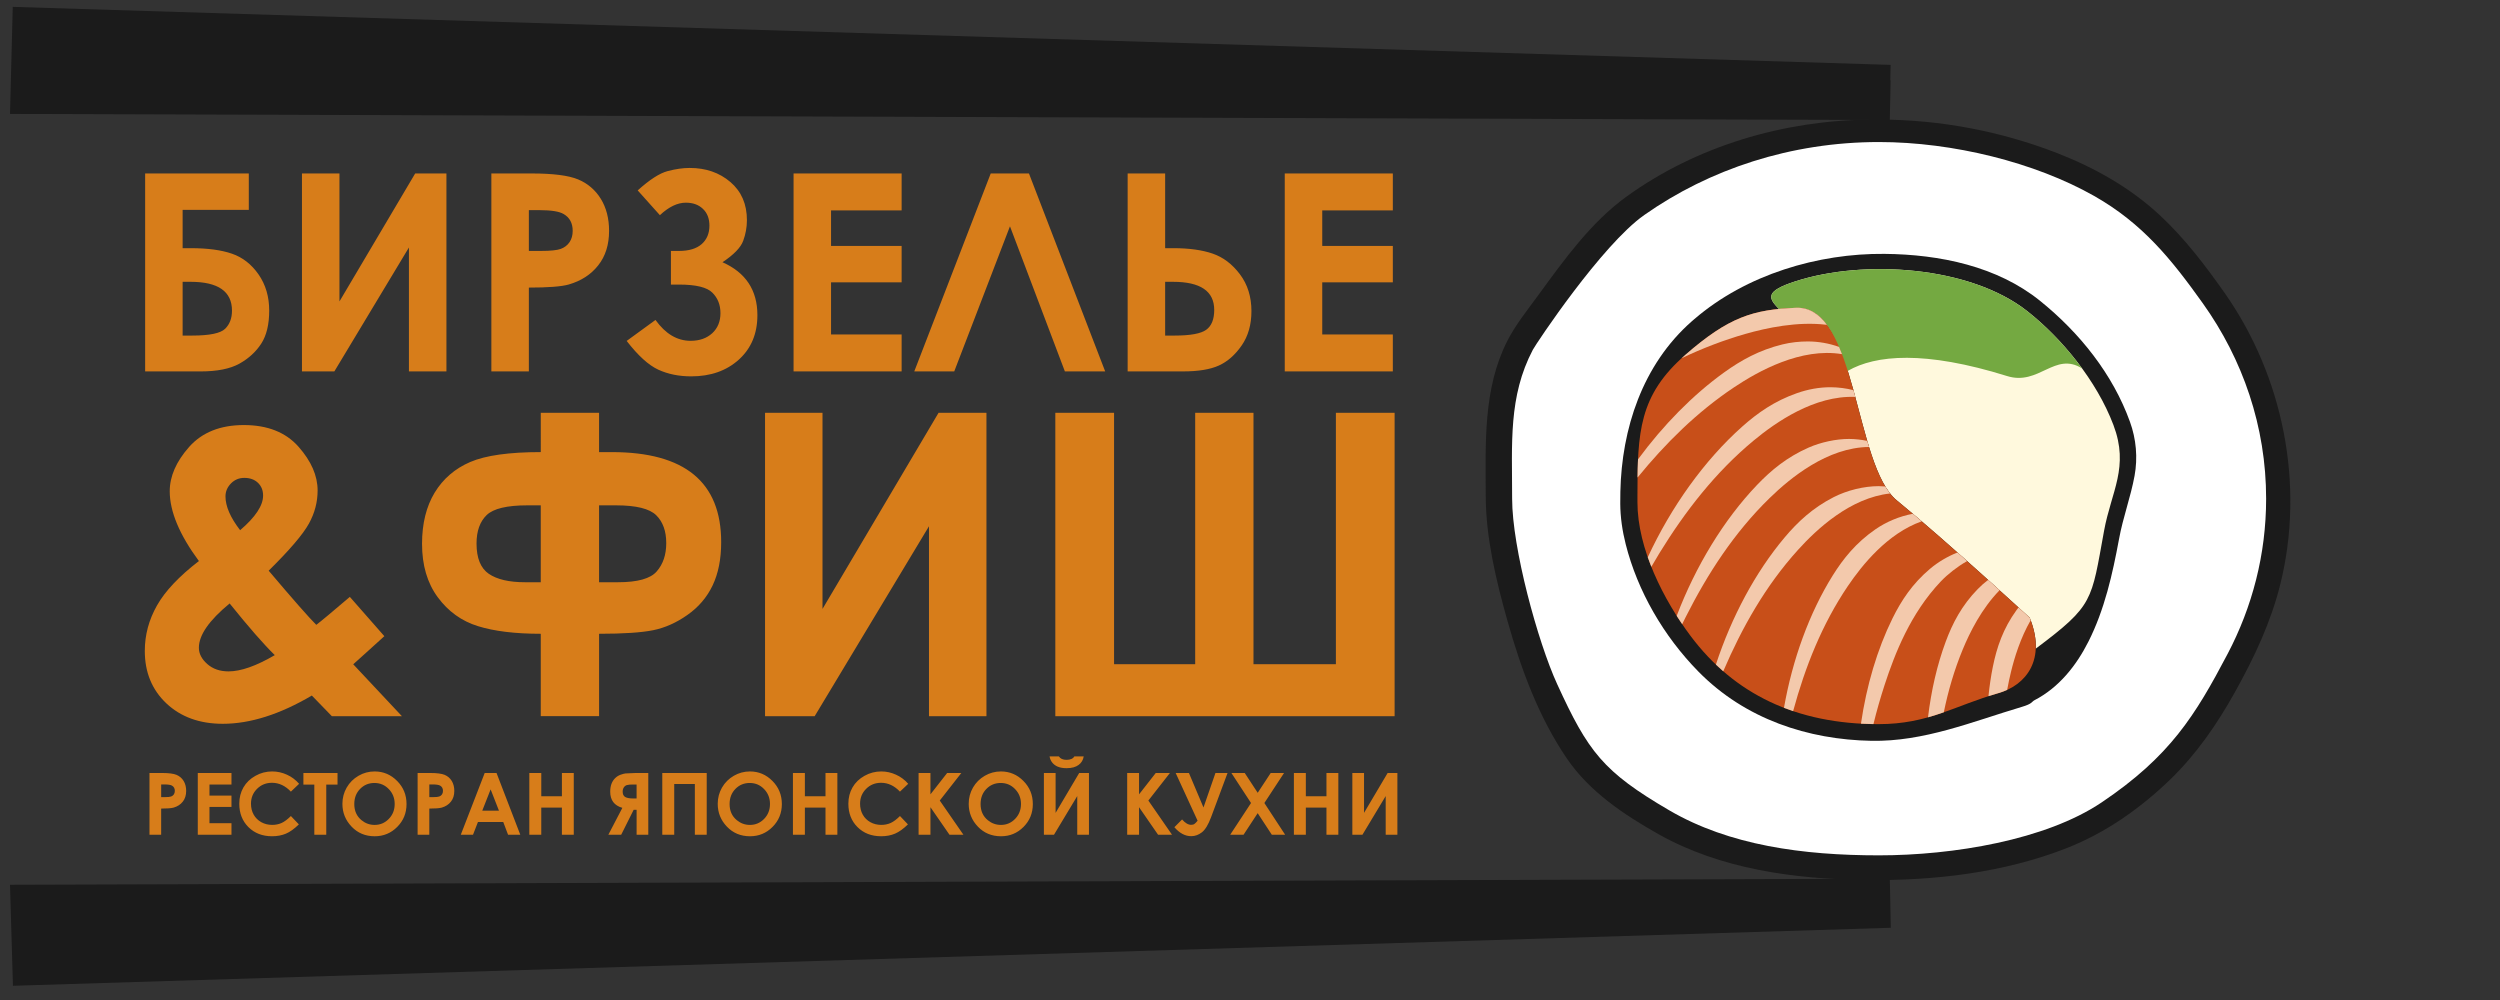
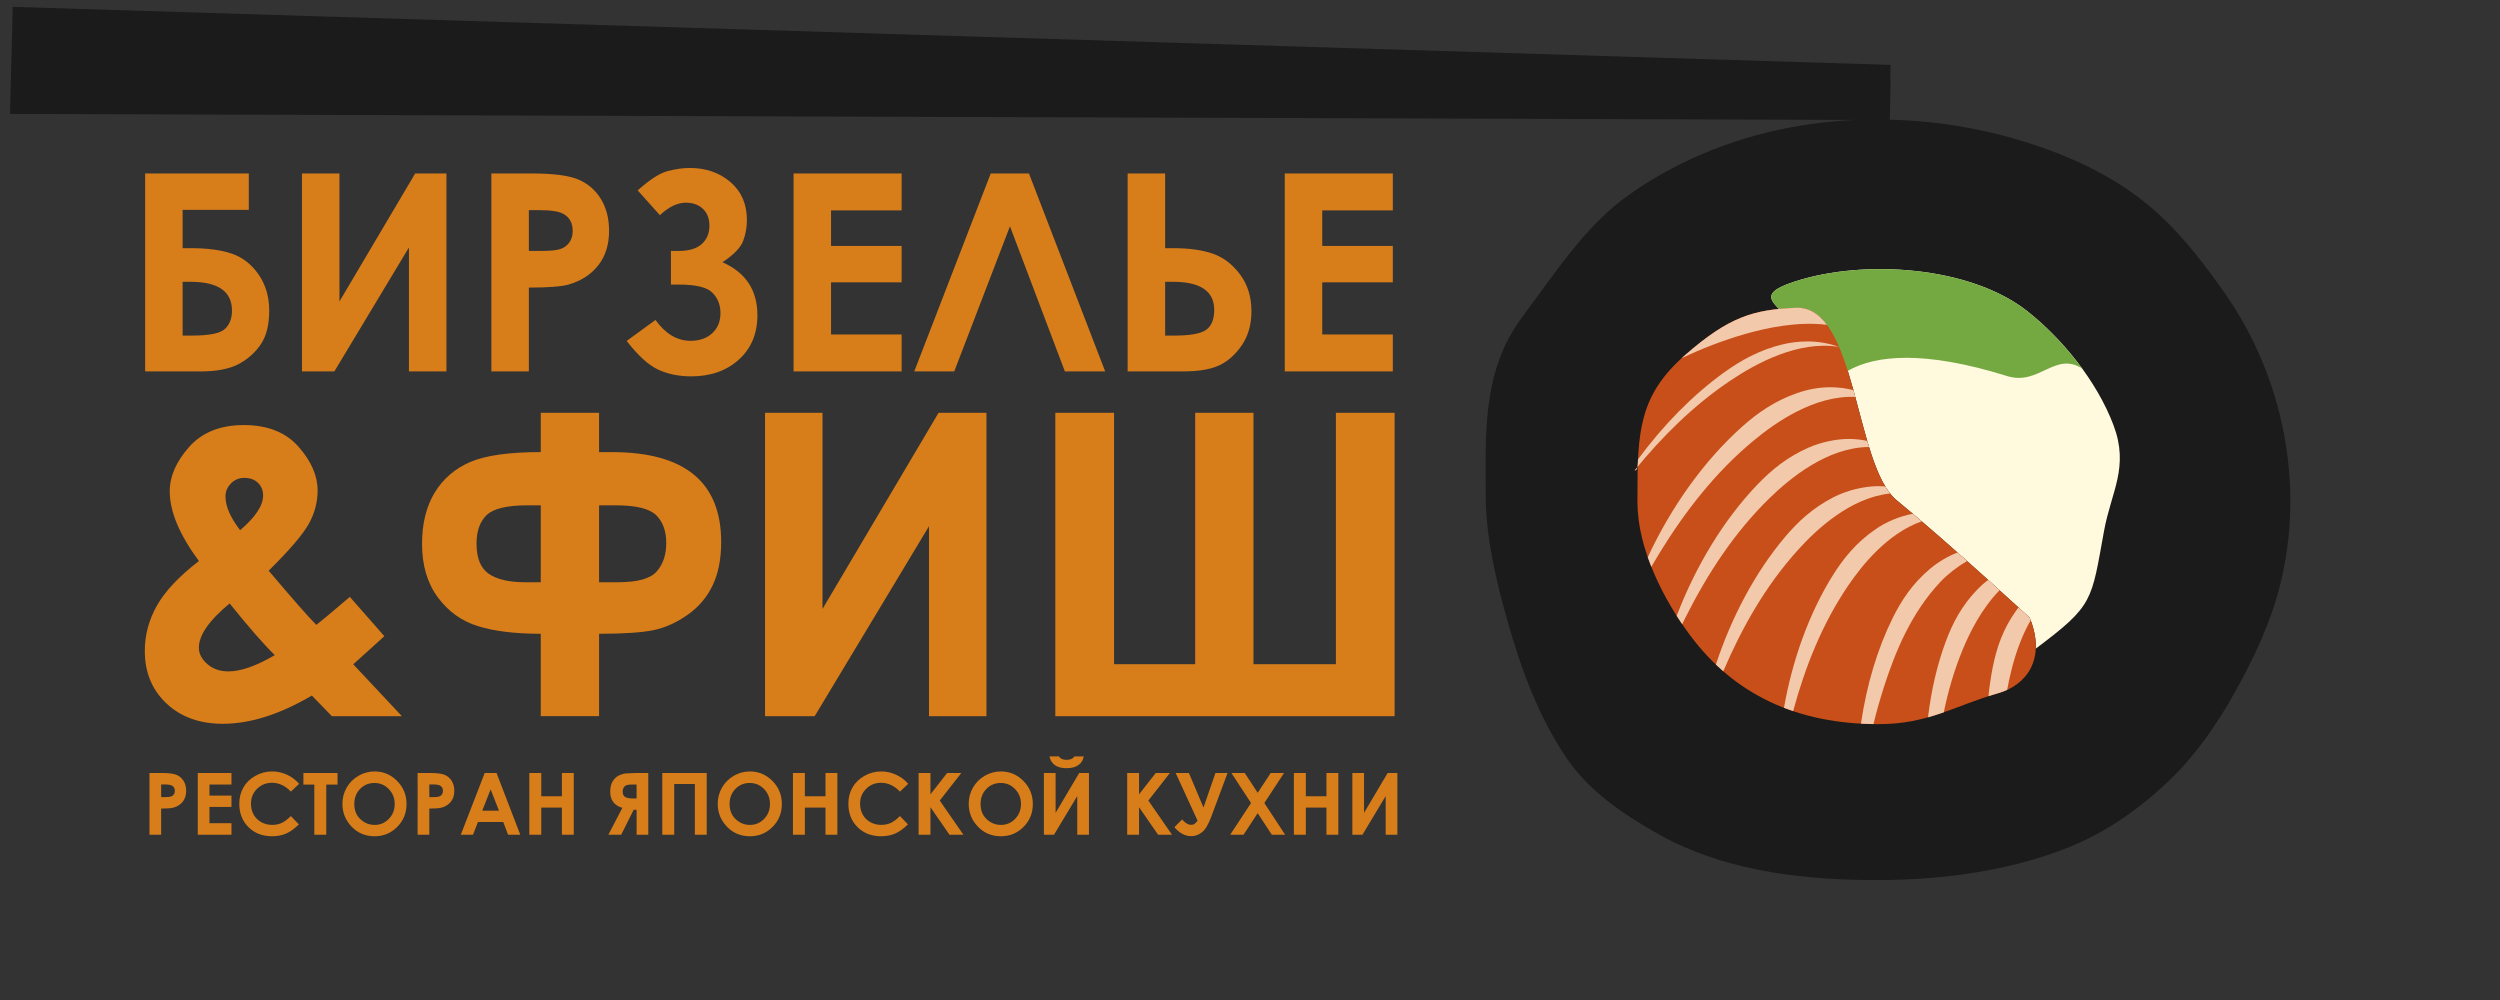
<svg xmlns="http://www.w3.org/2000/svg" version="1.1" id="Слой_1" x="0px" y="0px" width="250px" height="100px" viewBox="0 0 250 100" enable-background="new 0 0 250 100" xml:space="preserve">
  <rect x="0" y="0" width="250" height="100" fill="#333333" stroke="none" />
  <path fill-rule="evenodd" clip-rule="evenodd" fill="#1B1B1B" d="M188.032,11.957c6.014,0.02,12.042,1.162,17.671,3.348  c3.771,1.466,7.346,3.474,10.33,6.264c2.446,2.287,4.491,4.967,6.435,7.731c5.852,8.335,8.027,19.14,5.573,29.086  c-0.938,3.81-2.623,7.381-4.547,10.825c-1.773,3.188-3.859,6.222-6.503,8.77c-2.977,2.867-6.416,5.288-10.242,6.798  c-6.368,2.516-13.381,3.306-20.12,3.224c-7.207-0.089-14.6-1.094-20.815-4.604c-3.462-1.956-6.872-4.244-9.117-7.534  c-2.864-4.201-4.609-9.024-5.945-13.759c-1.155-4.089-2.169-8.367-2.179-12.504c-0.014-5.291-0.271-10.727,2.152-15.499  c0.816-1.604,1.963-3.027,3.051-4.516c2.652-3.631,5.319-7.364,8.898-9.945c6.967-5.026,15.653-7.615,24.41-7.685  C187.399,11.954,187.715,11.957,188.032,11.957z" />
  <path fill-rule="evenodd" clip-rule="evenodd" fill="#D77D1A" d="M34.984,59.688l3.451,3.93l-1.563,1.416l-1.549,1.394l4.866,5.189  h-7.006l-2-2.063c-3.19,1.88-6.162,2.825-8.901,2.825c-2.324,0-4.204-0.684-5.647-2.043c-1.437-1.358-2.155-3.106-2.155-5.241  c0-1.61,0.409-3.125,1.226-4.562c0.81-1.431,2.211-2.908,4.183-4.43c-1.943-2.627-2.916-4.958-2.916-6.979  c0-1.493,0.648-2.971,1.937-4.429c1.295-1.457,3.12-2.19,5.471-2.19c2.374,0,4.197,0.726,5.472,2.169s1.908,2.902,1.908,4.374  c0,1.155-0.288,2.26-0.873,3.317c-0.585,1.063-1.922,2.634-4.021,4.703c2.458,2.902,4.042,4.704,4.76,5.416  C32.062,62.16,33.182,61.225,34.984,59.688L34.984,59.688z M24.013,53.02c1.528-1.31,2.296-2.457,2.296-3.465  c0-0.52-0.169-0.943-0.514-1.274c-0.346-0.332-0.803-0.493-1.366-0.493c-0.521,0-0.965,0.183-1.332,0.556  c-0.366,0.374-0.549,0.803-0.549,1.296C22.548,50.625,23.034,51.752,24.013,53.02L24.013,53.02z M27.478,65.512  c-1.07-1.042-2.577-2.76-4.514-5.167c-2.049,1.689-3.077,3.161-3.077,4.43c0,0.592,0.282,1.134,0.838,1.626  c0.563,0.493,1.268,0.738,2.127,0.738C24.083,67.139,25.625,66.597,27.478,65.512L27.478,65.512z M59.907,41.28v3.931h1.281  c7.289,0,10.93,3,10.93,9c0,1.703-0.289,3.147-0.859,4.337s-1.408,2.169-2.514,2.944c-1.105,0.781-2.247,1.288-3.422,1.527  c-1.176,0.24-2.979,0.359-5.415,0.359v8.238h-5.832v-8.238c-2.549,0-4.64-0.253-6.274-0.761c-1.641-0.508-2.979-1.472-4.028-2.895  c-1.049-1.422-1.57-3.203-1.57-5.345c0-2.021,0.423-3.725,1.261-5.113c0.845-1.386,2.028-2.408,3.57-3.07  c1.535-0.655,3.887-0.985,7.042-0.985V41.28H59.907L59.907,41.28z M54.075,50.534H52.73c-2.035,0-3.387,0.325-4.063,0.972  c-0.676,0.654-1.014,1.6-1.014,2.845c0,1.458,0.409,2.472,1.232,3.035c0.824,0.557,2.028,0.838,3.613,0.838h1.577V50.534  L54.075,50.534z M59.907,50.534v7.69H61.8c1.951,0,3.247-0.358,3.874-1.084c0.634-0.726,0.951-1.669,0.951-2.831  c0-1.19-0.331-2.12-1-2.782c-0.669-0.661-2.007-0.993-4.028-0.993H59.907L59.907,50.534z M98.645,41.28v30.337h-5.747V52.626  L81.469,71.617h-4.965V41.28h5.747v19.612L93.856,41.28H98.645L98.645,41.28z M119.518,66.421V41.28h5.831v25.141h8.24V41.28h5.872  v30.337h-33.929V41.28h5.874v25.141H119.518z" />
  <path fill-rule="evenodd" clip-rule="evenodd" fill="#D77D1A" d="M14.948,77.299h1.247c0.675,0,1.161,0.063,1.459,0.187  c0.297,0.126,0.534,0.326,0.706,0.604c0.171,0.28,0.257,0.611,0.257,1.003c0,0.431-0.113,0.79-0.339,1.074  c-0.226,0.285-0.532,0.483-0.92,0.595c-0.228,0.064-0.642,0.097-1.242,0.097v2.614h-1.168V77.299L14.948,77.299z M16.116,79.713  h0.377c0.296,0,0.501-0.02,0.617-0.062c0.116-0.042,0.207-0.111,0.274-0.208c0.065-0.099,0.099-0.216,0.099-0.354  c0-0.239-0.093-0.415-0.279-0.524c-0.135-0.082-0.387-0.121-0.754-0.121h-0.333V79.713L16.116,79.713z M19.778,77.299h3.37v1.151  h-2.201v1.109h2.201v1.134h-2.201v1.624h2.201v1.154h-3.37V77.299L19.778,77.299z M29.911,78.381l-0.823,0.783  c-0.561-0.59-1.189-0.885-1.89-0.885c-0.59,0-1.088,0.201-1.493,0.604c-0.405,0.403-0.607,0.898-0.607,1.488  c0,0.411,0.091,0.777,0.27,1.094c0.179,0.319,0.433,0.569,0.759,0.753c0.328,0.181,0.691,0.272,1.093,0.272  c0.341,0,0.653-0.064,0.936-0.19c0.284-0.129,0.594-0.359,0.933-0.696l0.797,0.835c-0.455,0.445-0.887,0.755-1.292,0.926  c-0.406,0.173-0.87,0.26-1.39,0.26c-0.96,0-1.746-0.305-2.358-0.911c-0.611-0.609-0.917-1.389-0.917-2.34  c0-0.616,0.139-1.161,0.418-1.639c0.278-0.48,0.676-0.864,1.196-1.153c0.518-0.293,1.077-0.438,1.677-0.438  c0.508,0,0.999,0.108,1.472,0.324C29.164,77.681,29.571,77.987,29.911,78.381L29.911,78.381z M30.34,77.299h3.412v1.162h-1.126  v5.011h-1.194v-5.011H30.34V77.299L30.34,77.299z M37.461,77.144c0.872,0,1.623,0.316,2.25,0.95  c0.629,0.632,0.942,1.401,0.942,2.311c0,0.901-0.309,1.663-0.93,2.285c-0.619,0.624-1.371,0.936-2.255,0.936  c-0.926,0-1.696-0.322-2.307-0.961c-0.614-0.641-0.92-1.401-0.92-2.282c0-0.59,0.143-1.132,0.428-1.627  c0.286-0.495,0.678-0.886,1.176-1.176C36.347,77.289,36.885,77.144,37.461,77.144L37.461,77.144z M37.444,78.297  c-0.569,0-1.047,0.198-1.434,0.595c-0.388,0.398-0.582,0.9-0.582,1.515c0,0.681,0.244,1.224,0.732,1.619  c0.379,0.31,0.814,0.466,1.305,0.466c0.555,0,1.028-0.203,1.417-0.604c0.391-0.403,0.586-0.898,0.586-1.49  c0-0.587-0.196-1.084-0.59-1.49C38.485,78.5,38.007,78.297,37.444,78.297L37.444,78.297z M41.761,77.299h1.248  c0.674,0,1.16,0.063,1.458,0.187c0.298,0.126,0.535,0.326,0.706,0.604c0.172,0.28,0.258,0.611,0.258,1.003  c0,0.431-0.113,0.79-0.339,1.074c-0.225,0.285-0.532,0.483-0.919,0.595c-0.228,0.064-0.642,0.097-1.242,0.097v2.614h-1.169V77.299  L41.761,77.299z M42.931,79.713h0.377c0.296,0,0.501-0.02,0.617-0.062c0.117-0.042,0.207-0.111,0.274-0.208  c0.066-0.099,0.099-0.216,0.099-0.354c0-0.239-0.093-0.415-0.279-0.524c-0.135-0.082-0.387-0.121-0.754-0.121h-0.333V79.713  L42.931,79.713z M48.47,77.299h1.183l2.375,6.173h-1.222l-0.481-1.272h-2.53l-0.493,1.272h-1.222L48.47,77.299L48.47,77.299z   M49.063,78.938l-0.836,2.127h1.668L49.063,78.938L49.063,78.938z M52.933,77.299h1.195v2.33h2.063v-2.33h1.186v6.173H56.19v-2.709  h-2.063v2.709h-1.195V77.299L52.933,77.299z M64.829,77.299v6.173h-1.169v-2.493h-0.293l-1.247,2.493h-1.284l1.4-2.687  c-0.81-0.23-1.215-0.77-1.215-1.614c0-0.302,0.043-0.564,0.127-0.787c0.086-0.223,0.206-0.413,0.365-0.567  c0.158-0.155,0.34-0.27,0.549-0.344c0.207-0.074,0.372-0.116,0.495-0.129c0.123-0.01,0.466-0.024,1.027-0.045H64.829L64.829,77.299z   M63.659,79.845V78.45h-0.322c-0.293,0-0.506,0.018-0.635,0.055c-0.127,0.032-0.233,0.109-0.313,0.226  c-0.082,0.116-0.122,0.26-0.122,0.431c0,0.253,0.081,0.431,0.243,0.532c0.163,0.099,0.423,0.151,0.779,0.151H63.659L63.659,79.845z   M66.228,77.299h4.443v6.173h-1.186v-5.073h-2.063v5.073h-1.194V77.299L66.228,77.299z M74.992,77.144  c0.872,0,1.623,0.316,2.25,0.95c0.629,0.632,0.943,1.401,0.943,2.311c0,0.901-0.31,1.663-0.93,2.285  c-0.619,0.624-1.371,0.936-2.255,0.936c-0.927,0-1.697-0.322-2.308-0.961c-0.613-0.641-0.92-1.401-0.92-2.282  c0-0.59,0.144-1.132,0.428-1.627c0.286-0.495,0.678-0.886,1.176-1.176C73.877,77.289,74.416,77.144,74.992,77.144L74.992,77.144z   M74.975,78.297c-0.569,0-1.047,0.198-1.434,0.595c-0.388,0.398-0.582,0.9-0.582,1.515c0,0.681,0.243,1.224,0.732,1.619  c0.38,0.31,0.814,0.466,1.305,0.466c0.554,0,1.027-0.203,1.417-0.604c0.391-0.403,0.585-0.898,0.585-1.49  c0-0.587-0.196-1.084-0.59-1.49C76.017,78.5,75.538,78.297,74.975,78.297L74.975,78.297z M79.293,77.299h1.194v2.33h2.063v-2.33  h1.186v6.173H82.55v-2.709h-2.063v2.709h-1.194V77.299L79.293,77.299z M90.82,78.381l-0.824,0.783  c-0.561-0.59-1.189-0.885-1.89-0.885c-0.59,0-1.088,0.201-1.492,0.604c-0.405,0.403-0.607,0.898-0.607,1.488  c0,0.411,0.09,0.777,0.269,1.094c0.179,0.319,0.433,0.569,0.759,0.753c0.328,0.181,0.692,0.272,1.093,0.272  c0.341,0,0.653-0.064,0.936-0.19c0.284-0.129,0.594-0.359,0.933-0.696l0.797,0.835c-0.455,0.445-0.886,0.755-1.292,0.926  c-0.405,0.173-0.87,0.26-1.39,0.26c-0.96,0-1.747-0.305-2.358-0.911c-0.612-0.609-0.917-1.389-0.917-2.34  c0-0.616,0.139-1.161,0.418-1.639c0.278-0.48,0.676-0.864,1.196-1.153c0.519-0.293,1.078-0.438,1.678-0.438  c0.508,0,0.998,0.108,1.47,0.324C90.072,77.681,90.479,77.987,90.82,78.381L90.82,78.381z M91.859,77.299h1.186v2.135l1.67-2.135  h1.417l-2.156,2.756l2.365,3.417h-1.394l-1.902-2.751v2.751h-1.186V77.299L91.859,77.299z M100.09,77.144  c0.872,0,1.624,0.316,2.25,0.95c0.629,0.632,0.943,1.401,0.943,2.311c0,0.901-0.309,1.663-0.929,2.285  c-0.619,0.624-1.372,0.936-2.255,0.936c-0.927,0-1.697-0.322-2.308-0.961c-0.613-0.641-0.92-1.401-0.92-2.282  c0-0.59,0.144-1.132,0.428-1.627c0.286-0.495,0.678-0.886,1.176-1.176C98.976,77.289,99.514,77.144,100.09,77.144L100.09,77.144z   M100.073,78.297c-0.569,0-1.047,0.198-1.434,0.595c-0.388,0.398-0.581,0.9-0.581,1.515c0,0.681,0.243,1.224,0.731,1.619  c0.38,0.31,0.814,0.466,1.306,0.466c0.555,0,1.027-0.203,1.416-0.604c0.391-0.403,0.587-0.898,0.587-1.49  c0-0.587-0.197-1.084-0.591-1.49C101.115,78.5,100.636,78.297,100.073,78.297L100.073,78.297z M108.895,77.299v6.173h-1.17v-3.865  l-2.325,3.865h-1.01v-6.173h1.17v3.989l2.36-3.989H108.895L108.895,77.299z M104.958,75.641h0.928  c0.073,0.114,0.173,0.2,0.303,0.258c0.129,0.057,0.289,0.086,0.474,0.086c0.189,0,0.361-0.034,0.514-0.102  c0.101-0.044,0.188-0.126,0.264-0.242h0.929c-0.053,0.354-0.223,0.642-0.51,0.854c-0.286,0.215-0.686,0.324-1.201,0.324  c-0.347,0-0.635-0.05-0.869-0.146c-0.234-0.097-0.421-0.232-0.564-0.413C105.084,76.081,104.994,75.876,104.958,75.641  L104.958,75.641z M112.718,77.299h1.187v2.135l1.67-2.135h1.416l-2.155,2.756l2.365,3.417h-1.394l-1.901-2.751v2.751h-1.187V77.299  L112.718,77.299z M119.76,82.072l-2.194-4.773h1.326l1.457,3.449l1.196-3.449h1.209l-1.646,4.422  c-0.282,0.753-0.589,1.258-0.921,1.513c-0.332,0.256-0.686,0.384-1.061,0.384c-0.611,0-1.175-0.299-1.689-0.898l0.772-0.774  c0.307,0.358,0.61,0.537,0.91,0.537c0.134,0,0.245-0.03,0.331-0.095C119.537,82.322,119.64,82.219,119.76,82.072L119.76,82.072z   M123.14,77.299h1.334l1.297,1.981l1.3-1.981h1.334l-1.968,3.001l2.077,3.172h-1.333l-1.412-2.156l-1.413,2.156h-1.335l2.082-3.172  L123.14,77.299L123.14,77.299z M129.389,77.299h1.194v2.33h2.063v-2.33h1.187v6.173h-1.187v-2.709h-2.063v2.709h-1.194V77.299  L129.389,77.299z M139.738,77.299v6.173h-1.168v-3.865l-2.325,3.865h-1.01v-6.173h1.168v3.989l2.361-3.989H139.738z" />
  <polygon fill-rule="evenodd" clip-rule="evenodd" fill="#1B1B1B" points="1,11.393 188.981,12.003 189.062,8.04 189.029,8.039   189.062,6.487 1.275,0.687 " />
-   <polygon fill-rule="evenodd" clip-rule="evenodd" fill="#1B1B1B" points="1,88.478 188.981,87.866 189.001,88.814 189.061,91.83   189.08,92.778 1.294,98.579 " />
  <path fill-rule="evenodd" clip-rule="evenodd" fill="#D77D1A" d="M14.514,37.141V17.346H24.88v3.64h-6.617v3.832h0.828  c1.677,0,3.046,0.184,4.107,0.552c1.066,0.367,1.953,1.061,2.66,2.077c0.708,1.02,1.062,2.224,1.062,3.616  c0,1.378-0.266,2.481-0.795,3.299c-0.533,0.823-1.263,1.489-2.191,2.008c-0.933,0.515-2.219,0.772-3.864,0.772H14.514L14.514,37.141  z M18.263,28.181v5.376h0.951c1.733,0,2.831-0.225,3.295-0.676c0.459-0.446,0.689-1.052,0.689-1.815  c0-1.925-1.383-2.885-4.149-2.885H18.263L18.263,28.181z M44.643,17.346v19.795h-3.75V24.748l-7.458,12.393h-3.239V17.346h3.75  v12.797l7.572-12.797H44.643L44.643,17.346z M49.136,17.346h4.002c2.164,0,3.722,0.197,4.677,0.597  c0.956,0.4,1.714,1.048,2.266,1.939c0.551,0.891,0.827,1.962,0.827,3.211c0,1.383-0.364,2.532-1.089,3.446  c-0.722,0.915-1.706,1.553-2.95,1.912c-0.731,0.207-2.059,0.308-3.983,0.308v8.381h-3.75V17.346L49.136,17.346z M52.886,25.093  h1.208c0.952,0,1.608-0.068,1.98-0.202c0.373-0.137,0.662-0.358,0.878-0.67c0.211-0.313,0.317-0.689,0.317-1.135  c0-0.768-0.299-1.328-0.896-1.677c-0.432-0.262-1.241-0.395-2.417-0.395h-1.07V25.093L52.886,25.093z M65.549,31.994  c0.997,1.392,2.169,2.087,3.51,2.087c0.891,0,1.613-0.253,2.165-0.759c0.546-0.505,0.822-1.176,0.822-2.012  c0-0.822-0.267-1.502-0.805-2.04c-0.537-0.542-1.649-0.813-3.335-0.813h-0.813v-3.364h0.808c0.997,0,1.751-0.229,2.271-0.685  c0.514-0.459,0.771-1.071,0.771-1.842c0-0.708-0.216-1.269-0.648-1.677c-0.427-0.414-0.997-0.621-1.709-0.621  c-0.841,0-1.709,0.418-2.596,1.25l-2.219-2.477c1.19-1.075,2.187-1.718,2.987-1.929c0.799-0.212,1.539-0.317,2.21-0.317  c1.617,0,2.973,0.469,4.075,1.41c1.099,0.942,1.649,2.21,1.649,3.809c0,0.708-0.124,1.397-0.372,2.068  c-0.249,0.675-0.938,1.388-2.072,2.141c2.33,1.034,3.492,2.798,3.492,5.293c0,1.843-0.616,3.322-1.852,4.443  c-1.236,1.117-2.826,1.677-4.765,1.677c-1.223,0-2.321-0.222-3.29-0.667c-0.969-0.446-2.026-1.401-3.166-2.876L65.549,31.994  L65.549,31.994z M79.356,17.346h10.807v3.694h-7.058v3.556h7.058v3.639h-7.058v5.211h7.058v3.694H79.356V17.346L79.356,17.346z   M106.488,37.141l-5.491-14.511l-5.573,14.511h-3.997l7.646-19.795h3.822l7.623,19.795H106.488L106.488,37.141z M112.765,37.141  V17.346h3.75v7.471h0.822c1.577,0,2.891,0.184,3.938,0.547c1.048,0.363,1.958,1.052,2.721,2.068c0.767,1.02,1.148,2.247,1.148,3.68  c0,1.355-0.327,2.504-0.984,3.446c-0.656,0.942-1.415,1.608-2.283,1.998c-0.864,0.391-2.055,0.584-3.562,0.584H112.765  L112.765,37.141z M116.514,28.181v5.376h0.951c1.572,0,2.625-0.193,3.157-0.579c0.534-0.386,0.8-1.048,0.8-1.981  c0-1.879-1.374-2.816-4.121-2.816H116.514L116.514,28.181z M128.475,17.346h10.808v3.694h-7.058v3.556h7.058v3.639h-7.058v5.211  h7.058v3.694h-10.808V17.346z" />
-   <path fill-rule="evenodd" clip-rule="evenodd" fill="#FFFFFF" d="M187.89,14.204c7.416,0,15.616,2.046,21.509,5.382  c4.862,2.754,7.745,6.348,10.877,10.736c4.008,5.615,6.337,12.332,6.337,19.548c0,5.564-1.384,10.833-3.857,15.529  c-3.235,6.147-5.741,10.232-12.593,14.842c-5.587,3.761-14.853,5.294-22.272,5.294c-7.605,0-14.964-1.001-20.95-4.494  c-6.641-3.874-8.13-5.875-11.218-12.614c-1.952-4.258-4.51-13.648-4.51-18.557c0-5.546-0.384-10.209,2.07-14.891  c0.313-0.596,6.882-10.481,11.144-13.478C170.938,16.924,179.072,14.204,187.89,14.204z" />
-   <path fill-rule="evenodd" clip-rule="evenodd" fill="#1B1B1B" d="M169.433,31.912c5.211-4.483,12.402-6.584,18.998-6.525  c5.571,0.05,11.288,1.249,15.556,4.681c3.979,3.201,7.302,7.366,9.009,12.113c0.626,1.724,0.791,3.597,0.46,5.401  c-0.388,2.124-1.155,4.143-1.55,6.308c-0.656,3.538-1.446,7.066-3.063,10.269c-1.21,2.401-2.955,4.604-5.394,5.862  c-0.287,0.146-0.187,0.349-1.265,0.666c-4.955,1.476-9.771,3.493-15.047,3.395c-6.303-0.116-12.604-2.146-17.302-6.93  c-3.484-3.55-6.086-8.062-7.264-12.73c-0.337-1.331-0.54-2.7-0.545-4.07c0,0,0.002-0.75,0.011-1.197  c0.137-6.237,2.174-12.657,7.154-17.036C169.272,32.049,169.352,31.98,169.433,31.912z" />
  <path fill-rule="evenodd" clip-rule="evenodd" fill="#FFF9DD" d="M177.89,30.895c-1.063-1.096-1.436-1.768,1.683-2.772  c6.853-2.202,17.43-1.518,23.155,2.994c3.451,2.718,6.936,6.948,8.614,11.379c1.603,4.227-0.213,6.63-0.935,10.584  c-1.291,7.063-1.011,7.417-6.825,11.781l-0.006,0.006c0.042-0.908-0.14-1.939-0.605-3.09c0,0-8.309-7.669-13.291-11.738  c-4.255-3.475-3.949-19.493-10.073-19.257C179.001,30.805,178.432,30.841,177.89,30.895z" />
  <path fill-rule="evenodd" clip-rule="evenodd" fill="#74A941" d="M177.89,30.895c-1.063-1.096-1.436-1.768,1.683-2.772  c6.853-2.202,17.43-1.518,23.155,2.994c1.925,1.515,3.858,3.5,5.483,5.728c-2.73-1.723-4.307,1.759-7.499,0.761  c-8.232-2.572-13.156-2.124-15.935-0.517c-0.337,0.195-0.761-2.949-2.306-4.871c-0.696-0.866-1.62-1.484-2.865-1.436  C179.001,30.805,178.432,30.841,177.89,30.895z" />
  <path fill-rule="evenodd" clip-rule="evenodd" fill="#C84F19" d="M202.971,61.776c0,0-8.309-7.669-13.291-11.738  c-4.255-3.475-3.949-19.493-10.073-19.257c-4.295,0.166-6.748,0.935-11.066,4.7c-4.647,4.048-4.797,7.727-4.797,14.078v0.652  c0,4.679,2.637,9.816,5.324,13.397c4.351,5.798,10.558,8.806,18.784,8.806c5.002,0,7.559-1.832,12.005-3.106  C202.646,68.508,204.643,65.903,202.971,61.776z" />
-   <path fill-rule="evenodd" clip-rule="evenodd" fill="#F3C9AC" d="M163.801,45.935c2.511-3.414,5.479-6.441,8.62-8.699  c1.681-1.208,3.498-2.227,5.824-2.795c0.828-0.202,1.693-0.298,2.563-0.297c1.049,0.007,2.1,0.186,3.087,0.544l0.014,0.005  c0.101,0.234,0.198,0.474,0.292,0.722c-4.097-0.682-8.369,1.693-10.809,3.325c-3.716,2.481-6.859,5.608-9.639,9.013  C163.76,47.121,163.773,46.516,163.801,45.935z" />
+   <path fill-rule="evenodd" clip-rule="evenodd" fill="#F3C9AC" d="M163.801,45.935c2.511-3.414,5.479-6.441,8.62-8.699  c1.681-1.208,3.498-2.227,5.824-2.795c0.828-0.202,1.693-0.298,2.563-0.297c1.049,0.007,2.1,0.186,3.087,0.544l0.014,0.005  c-4.097-0.682-8.369,1.693-10.809,3.325c-3.716,2.481-6.859,5.608-9.639,9.013  C163.76,47.121,163.773,46.516,163.801,45.935z" />
  <path fill-rule="evenodd" clip-rule="evenodd" fill="#F3C9AC" d="M168.161,35.819c0.122-0.113,0.249-0.225,0.379-0.338  c4.318-3.765,6.771-4.534,11.066-4.7c1.274-0.049,2.27,0.604,3.085,1.702c-2.943-0.367-6.062,0.313-8.141,0.905  C172.343,34.019,170.216,34.846,168.161,35.819z" />
  <path fill-rule="evenodd" clip-rule="evenodd" fill="#F3C9AC" d="M164.776,55.729c2.33-5.035,5.665-9.709,9.453-13.076  c1.533-1.364,3.226-2.553,5.475-3.341c1.062-0.373,2.219-0.593,3.37-0.588c0.768,0.007,1.533,0.102,2.271,0.293  c0.062,0.225,0.123,0.45,0.185,0.676c-4.077-0.178-7.962,2.536-10.164,4.361c-3.828,3.173-6.853,7.081-9.415,11.246  c-0.281,0.455-0.554,0.917-0.818,1.381C165.007,56.364,164.888,56.048,164.776,55.729z" />
  <path fill-rule="evenodd" clip-rule="evenodd" fill="#F3C9AC" d="M167.67,61.589c1.885-4.954,4.702-9.61,8.04-13.1  c1.41-1.473,2.993-2.783,5.164-3.736c1.201-0.527,2.733-0.863,4.038-0.859c0.61,0.006,1.219,0.071,1.811,0.197  c0.061,0.205,0.119,0.408,0.182,0.607c-4.156,0.036-7.871,3.091-9.939,5.105c-3.539,3.447-6.209,7.566-8.399,11.908  c-0.118,0.233-0.236,0.47-0.35,0.707C168.032,62.146,167.849,61.869,167.67,61.589z" />
  <path fill-rule="evenodd" clip-rule="evenodd" fill="#F3C9AC" d="M171.59,66.458c1.558-4.75,3.948-9.238,6.873-12.712  c1.306-1.551,2.797-2.951,4.899-4.028c1.342-0.687,3.042-1.105,4.518-1.102c0.217,0.002,0.433,0.013,0.647,0.03  c0.153,0.254,0.314,0.489,0.483,0.702c-3.985,0.434-7.336,3.569-9.206,5.636c-3.242,3.582-5.603,7.767-7.479,12.145  C172.076,66.913,171.831,66.688,171.59,66.458z" />
  <path fill-rule="evenodd" clip-rule="evenodd" fill="#F3C9AC" d="M191.285,51.376c0.29,0.245,0.586,0.496,0.887,0.755  c-3.431,1.213-5.966,4.377-7.391,6.481c-2.584,3.821-4.271,8.096-5.469,12.502c-0.31-0.106-0.614-0.215-0.915-0.331  c0.847-4.82,2.529-9.477,4.871-13.228c1.063-1.701,2.331-3.275,4.253-4.609C188.638,52.173,189.949,51.628,191.285,51.376z" />
  <path fill-rule="evenodd" clip-rule="evenodd" fill="#F3C9AC" d="M195.748,55.25c0.324,0.287,0.647,0.574,0.964,0.858  c-0.994,0.569-1.922,1.293-2.636,2.041c-3.035,3.202-4.595,7.224-5.612,10.334c-0.423,1.3-0.8,2.609-1.119,3.926  c-0.421-0.007-0.838-0.02-1.249-0.042c0.552-3.79,1.622-7.425,3.155-10.533c0.884-1.787,1.983-3.464,3.76-4.96  C193.813,56.2,194.753,55.642,195.748,55.25z" />
  <path fill-rule="evenodd" clip-rule="evenodd" fill="#F3C9AC" d="M198.813,57.99c0.401,0.361,0.784,0.708,1.145,1.034  c-1.808,1.851-2.981,4.222-3.686,5.926c-0.841,2.035-1.453,4.137-1.892,6.278c-0.519,0.184-1.041,0.352-1.578,0.503  c0.319-2.672,0.907-5.236,1.765-7.552c0.688-1.858,1.604-3.629,3.212-5.276C198.098,58.576,198.442,58.271,198.813,57.99z" />
  <path fill-rule="evenodd" clip-rule="evenodd" fill="#F3C9AC" d="M201.851,60.748c0.703,0.644,1.12,1.028,1.12,1.028  c0.034,0.083,0.065,0.165,0.097,0.245c-1.024,1.789-1.619,3.724-1.972,5.177c-0.145,0.597-0.27,1.193-0.38,1.792  c-0.275,0.127-0.563,0.233-0.859,0.317c-0.348,0.099-0.683,0.203-1.009,0.307c0.101-1.01,0.246-1.998,0.439-2.951  c0.393-1.931,1.023-3.804,2.36-5.646C201.713,60.926,201.78,60.837,201.851,60.748z" />
</svg>